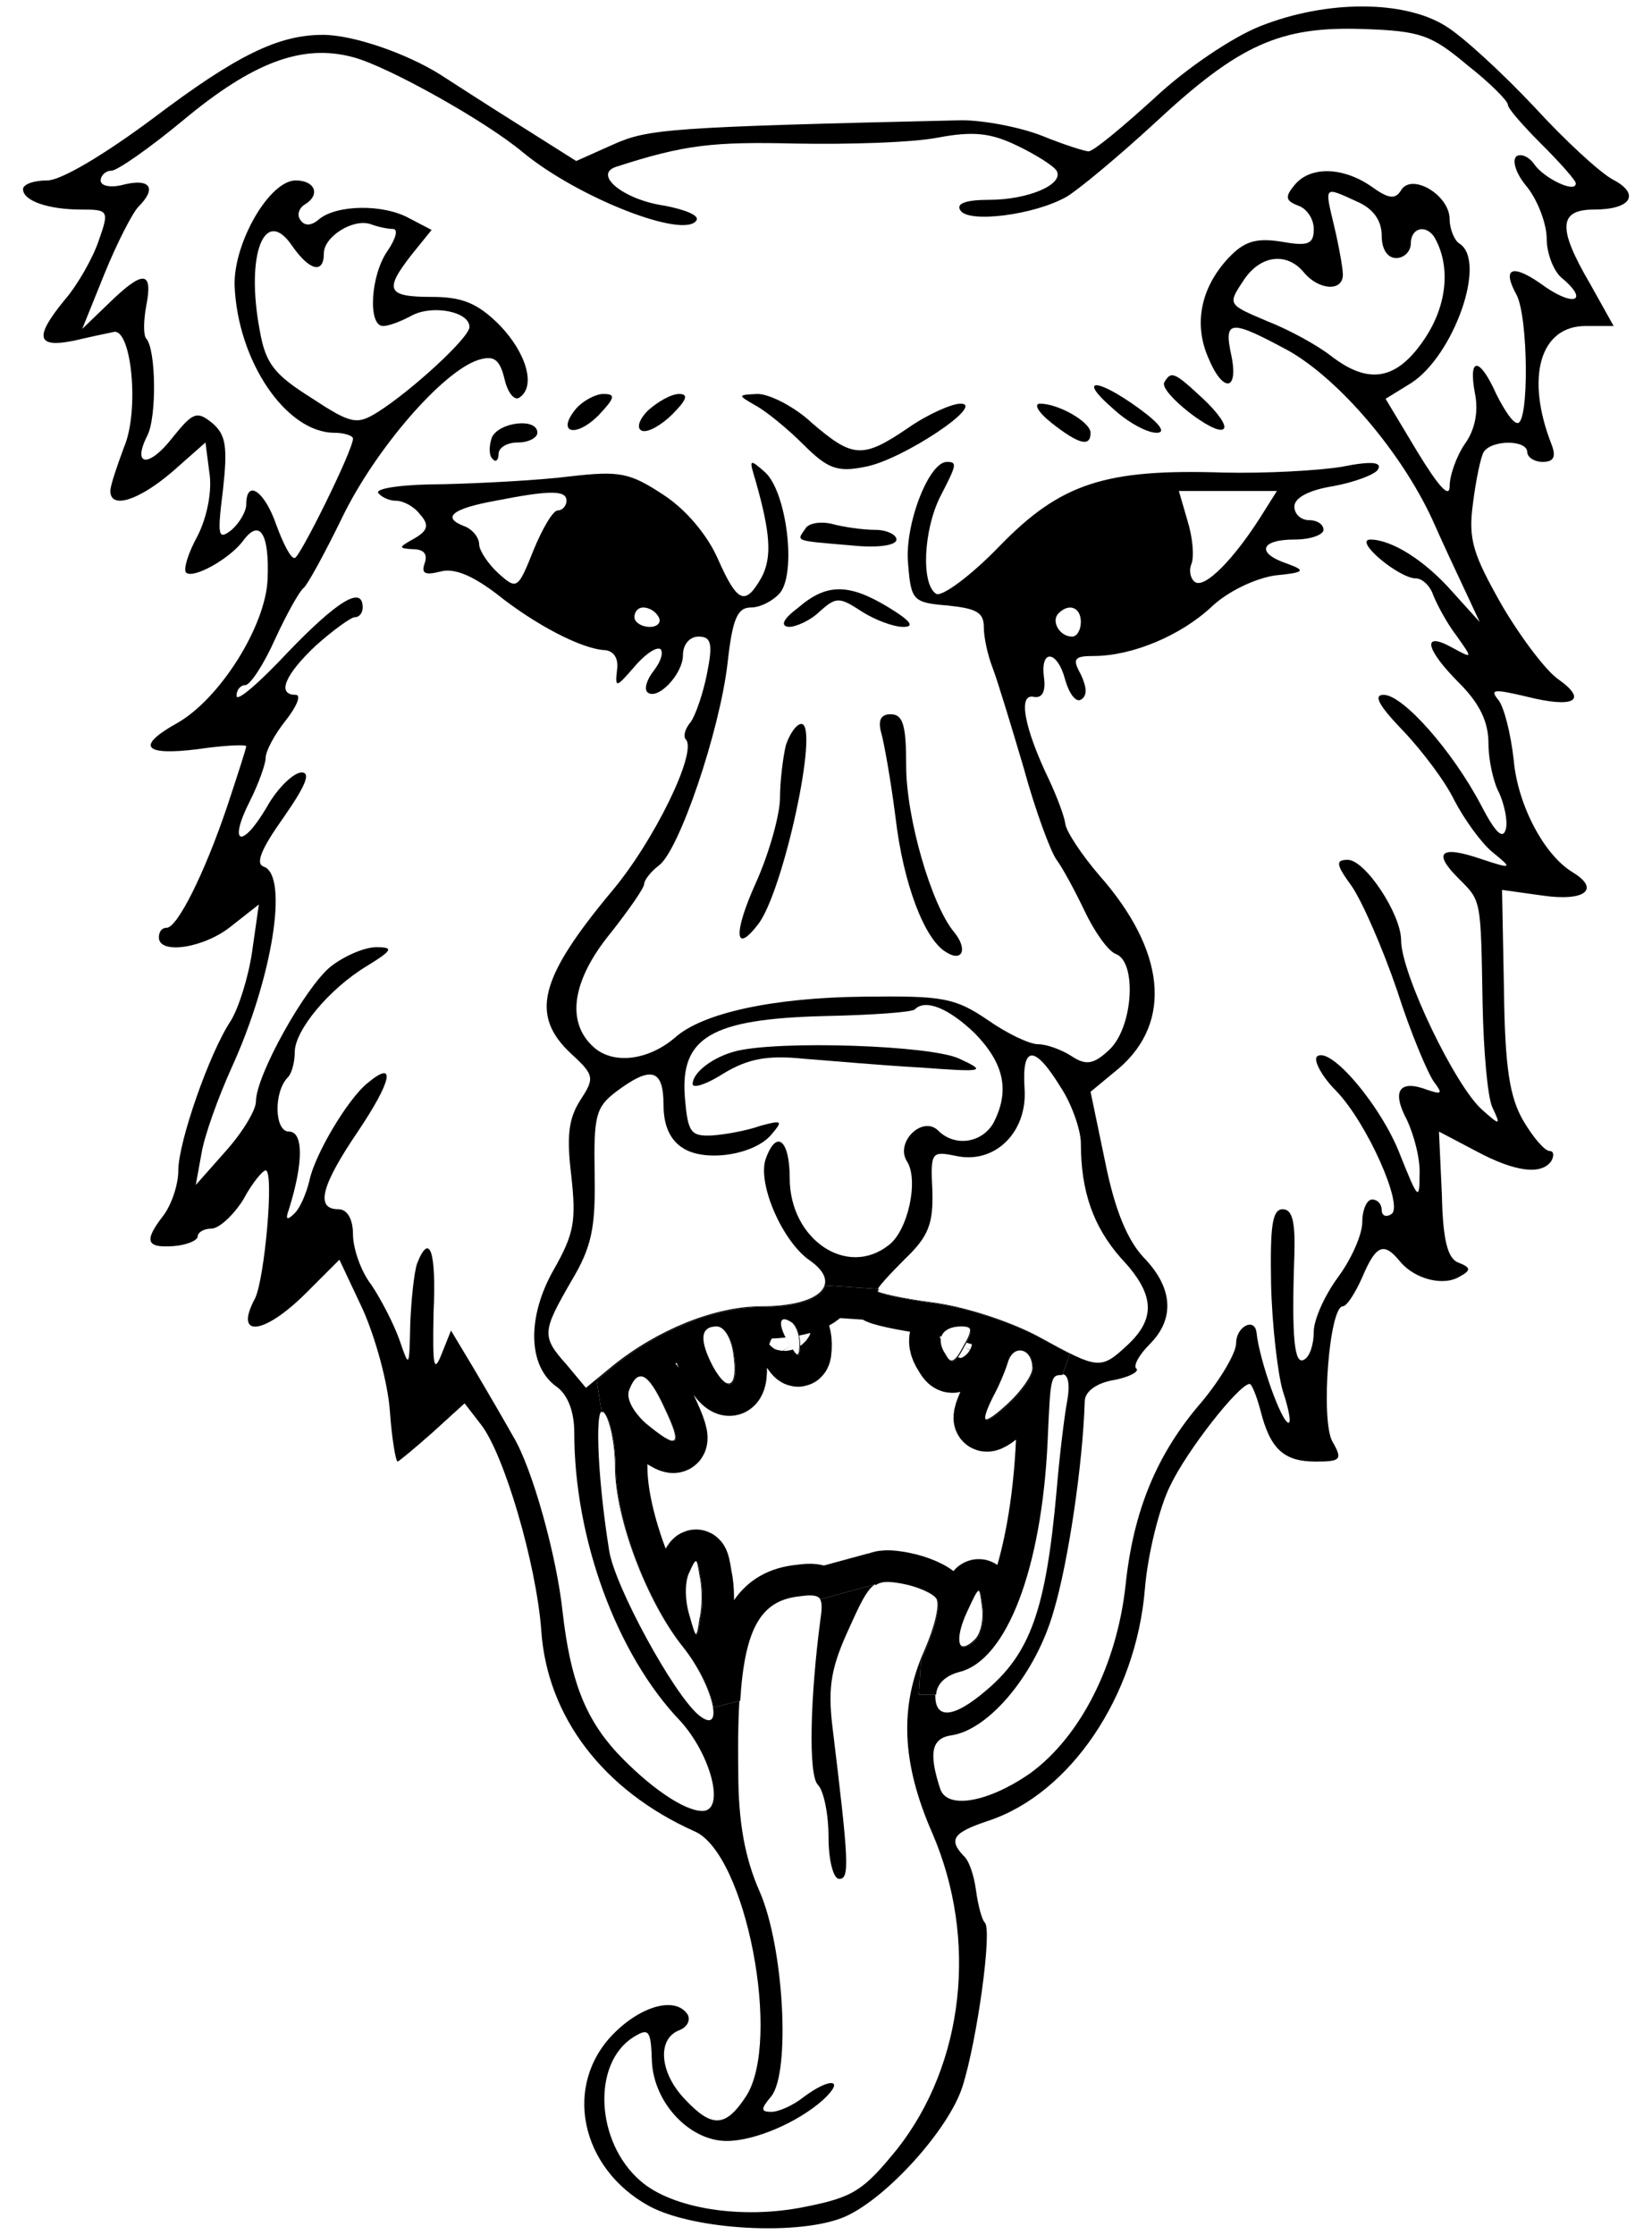
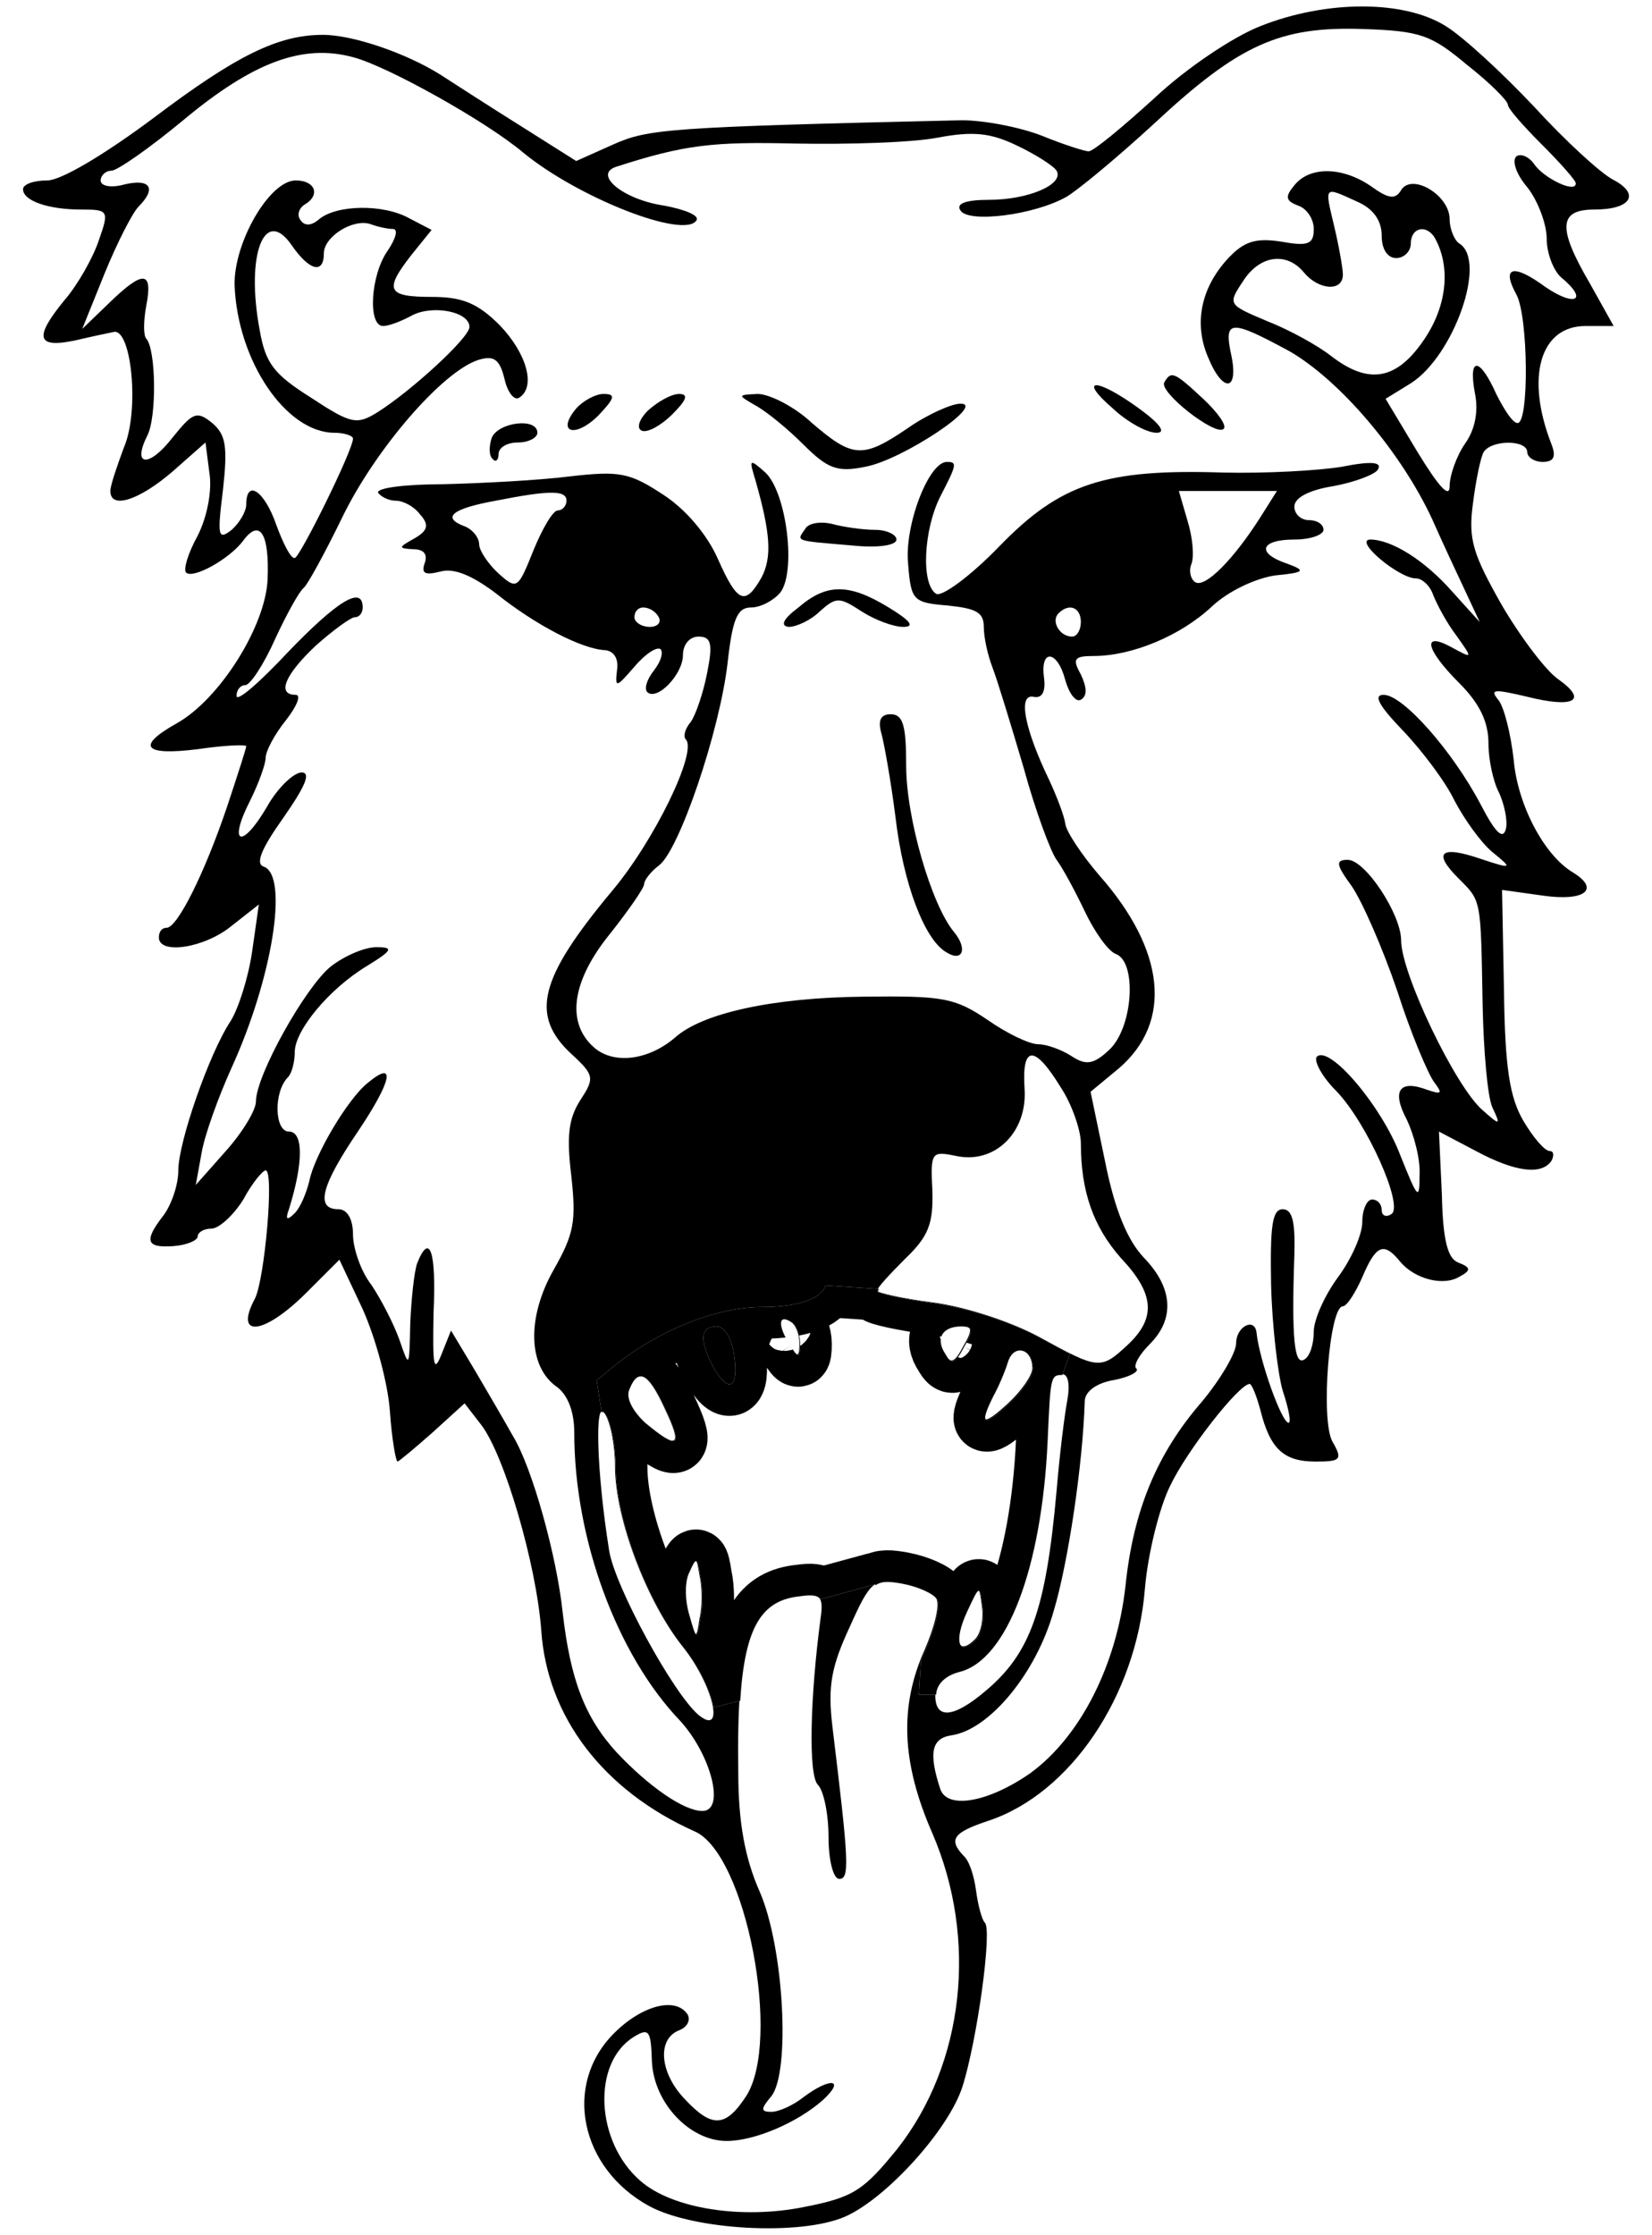
<svg xmlns="http://www.w3.org/2000/svg" xmlns:xlink="http://www.w3.org/1999/xlink" version="1.1" viewBox="51.75 61.625 261 353.042" width="261" height="353.042">
  <defs>
    <clipPath id="artboard_clip_path">
      <path d="M 51.75 61.625 L 312.75 61.625 L 312.75 414.667 L 51.75 414.667 Z" />
    </clipPath>
    <clipPath id="inner_stroke_clip_path">
      <path d="M 178.168 273.934 L 178.168 273.934 C 178.168 276.234 177.862 276.234 176.635 274.241 C 174.642 271.174 174.642 269.181 176.635 270.408 C 177.555 270.868 178.168 272.554 178.168 273.934 Z M 167.742 275.774 L 167.742 275.774 C 168.509 280.987 166.822 281.907 164.369 277.461 C 162.222 273.321 162.376 271.174 164.982 271.174 C 166.209 271.174 167.435 273.168 167.742 275.774 Z M 204.081 274.394 L 204.081 274.394 C 202.701 277.001 202.087 277.308 201.167 275.621 C 199.481 273.168 200.554 271.174 203.621 271.174 C 205.461 271.174 205.614 271.788 204.081 274.394 Z M 214.967 277.921 L 214.967 277.921 C 214.967 278.994 213.28 281.447 211.134 283.441 C 207.147 287.12 206.381 286.814 208.68 282.214 C 209.447 280.834 210.52 278.381 210.98 276.848 C 211.9 273.781 214.967 274.701 214.967 277.921 Z M 156.856 284.207 L 156.856 284.207 C 159.769 290.34 159.002 290.8 153.789 286.507 C 151.796 284.667 150.569 282.521 151.183 281.141 C 152.563 277.614 154.249 278.534 156.856 284.207 Z M 162.376 317.479 L 162.376 317.479 C 161.916 320.853 161.762 320.699 160.689 316.866 C 159.922 314.413 159.922 311.346 160.689 309.966 C 161.762 307.513 161.916 307.666 162.376 310.58 C 162.836 312.573 162.836 315.639 162.376 317.479 Z M 205.921 320.699 L 205.921 320.699 C 203.161 323.459 202.394 320.853 204.541 316.253 C 206.534 311.959 206.534 311.959 206.994 315.486 C 207.3 317.479 206.84 319.779 205.921 320.699 Z M 146.009 279.696 L 146.814 284.792 C 146.957 284.603 147.135 284.652 147.35 284.974 C 148.269 286.201 149.036 290.034 149.036 293.407 C 149.036 301.687 154.096 314.873 159.769 321.926 C 162.32 325.135 164.076 329.006 164.492 331.36 L 168.696 330.309 C 169.429 318.514 172.14 314.402 178.168 313.799 C 179.943 313.546 180.925 313.618 181.373 314.273 L 189.962 311.931 L 190.108 312.037 C 191.128 311.363 192.319 311.458 194.268 311.806 C 196.721 312.266 199.174 313.339 199.787 314.259 C 200.401 315.333 199.481 318.859 197.948 322.386 C 197.693 322.953 197.457 323.52 197.238 324.087 L 196.928 329.346 L 199.643 329.346 C 199.76 327.629 201.118 326.345 203.314 325.759 C 210.827 323.919 216.347 309.353 217.267 289.267 C 217.717 279.067 217.727 278.846 219.593 278.841 L 220.79 275.489 C 219.481 274.832 217.888 273.958 215.887 272.861 C 211.287 270.408 204.081 268.108 199.174 267.495 C 194.421 266.881 190.435 265.961 190.435 265.655 C 190.435 265.573 190.498 265.437 190.616 265.255 L 182.176 264.693 C 181.662 266.68 178.043 268.108 172.189 268.108 C 164.829 268.108 155.783 271.788 148.729 277.461 Z" />
    </clipPath>
  </defs>
  <g id="Bear_s_Head_Cabossed_(3)" stroke="none" stroke-opacity="1" stroke-dasharray="none" fill="none" fill-opacity="1">
    <title>Bear's Head Cabossed (3)</title>
    <g id="Bear_s_Head_Cabossed_(3)_Layer_2" clip-path="url(#artboard_clip_path)">
      <title>Layer 2</title>
      <g id="Graphic_43">
        <rect x="296.537" y="408.064" width="76.752" height="92.102" id="path" />
        <clipPath id="clip_path">
          <use xlink:href="#path" />
        </clipPath>
        <g clip-path="url(#clip_path)">
          <image xlink:href="image372.pdf" width="255" height="352" transform="translate(301.763 408.355) scale(.26)" />
        </g>
      </g>
      <g id="Group_3">
        <g id="Graphic_36">
          <path d="M 250.88 65.751 C 246.587 67.437 239.227 72.344 234.167 77.097 C 229.108 81.697 224.508 85.53 223.741 85.53 C 223.128 85.53 219.755 84.457 216.382 83.077 C 212.855 81.697 207.182 80.623 203.655 80.623 C 157.044 81.697 154.131 82.003 148.611 84.457 L 142.784 87.063 L 134.045 81.543 C 129.138 78.477 123.465 74.797 121.319 73.417 C 115.952 70.044 107.519 67.131 102.766 67.131 C 95.713 67.131 89.12 70.351 75.934 80.317 C 68.114 86.143 61.368 90.13 59.221 90.13 C 57.075 90.13 55.388 90.743 55.388 91.51 C 55.388 93.35 59.374 94.73 64.588 94.73 C 68.881 94.73 69.034 94.883 67.347 99.636 C 66.427 102.396 63.974 106.689 61.981 108.989 C 57.075 114.969 57.535 116.655 63.514 115.429 C 66.121 114.815 69.034 114.202 69.801 114.049 C 72.561 113.742 73.787 126.622 71.334 132.295 C 70.261 135.208 69.187 138.274 69.187 139.194 C 69.187 142.108 73.634 140.728 79 136.128 L 84.213 131.528 L 84.827 136.281 C 85.287 139.041 84.52 143.181 82.987 146.248 C 81.454 149.007 80.687 151.614 81.147 152.074 C 82.22 153.147 88.047 149.927 90.193 147.014 C 92.8 143.488 94.333 145.941 94.026 153.147 C 93.72 160.507 86.513 172.006 79.767 175.84 C 73.174 179.52 74.401 181.053 82.987 179.98 C 87.127 179.366 90.653 179.213 90.653 179.52 C 90.653 179.826 89.273 184.119 87.587 189.179 C 84.06 199.605 79.767 208.192 78.08 208.192 C 77.314 208.192 76.854 208.805 76.854 209.725 C 76.854 212.485 84.06 211.412 88.353 207.885 L 92.646 204.512 L 91.573 212.025 C 90.96 216.165 89.427 220.918 88.2 222.911 C 84.827 227.971 79.92 242.077 79.92 246.524 C 79.92 248.823 78.847 251.89 77.62 253.577 C 74.401 257.716 74.861 258.79 79.154 258.483 C 81.3 258.33 82.987 257.563 82.987 256.95 C 82.987 256.336 83.907 255.723 85.133 255.723 C 86.36 255.723 88.66 253.577 90.193 251.123 C 91.573 248.517 93.26 246.524 93.72 246.524 C 95.1 246.524 93.566 263.696 92.033 266.763 C 88.66 273.049 93.413 272.589 100.159 265.843 L 105.373 260.63 L 109.052 268.449 C 111.046 272.896 113.039 280.102 113.346 284.549 C 113.652 288.842 114.266 292.522 114.572 292.522 C 114.726 292.522 117.332 290.375 120.092 287.922 L 125.152 283.322 L 127.758 286.695 C 131.438 291.448 136.498 308.774 137.265 319.201 C 138.185 332.847 147.078 344.5 161.49 350.939 C 169.617 354.466 175.29 384.058 169.617 392.798 C 166.397 397.704 164.25 397.858 159.957 393.258 C 155.971 389.118 155.511 383.751 159.037 382.371 C 160.264 381.911 160.877 380.838 160.417 379.918 C 158.577 377.005 153.211 378.385 148.764 382.831 C 140.638 390.958 143.398 404.144 154.284 410.124 C 161.337 413.957 178.203 414.877 185.256 411.81 C 191.849 408.897 201.662 398.011 203.809 391.264 C 206.109 384.058 208.562 366.425 207.335 365.352 C 206.875 364.892 206.262 362.592 205.955 360.292 C 205.649 357.992 204.882 355.539 203.962 354.773 C 201.509 352.166 202.429 351.093 207.949 349.253 C 220.828 344.96 231.254 329.627 232.634 312.608 C 233.094 307.088 234.934 299.728 236.621 296.355 C 239.227 290.835 247.507 280.256 249.194 280.256 C 249.5 280.256 250.267 282.095 250.88 284.395 C 252.413 290.528 254.56 292.522 259.62 292.522 C 263.606 292.522 263.913 292.215 262.226 289.302 C 260.386 285.775 261.766 267.989 263.913 267.989 C 264.526 267.989 265.906 265.843 266.98 263.39 C 269.126 258.33 270.353 257.716 272.959 260.936 C 275.259 263.696 279.859 264.923 282.466 263.236 C 284.152 262.316 284.152 261.856 282.159 261.09 C 280.472 260.476 279.706 257.563 279.552 250.357 L 279.092 240.39 L 284.919 243.457 C 291.205 246.83 295.345 247.29 296.878 244.99 C 297.338 244.07 297.185 243.457 296.572 243.457 C 295.805 243.457 293.965 241.31 292.432 238.704 C 290.285 235.024 289.519 230.424 289.365 218.158 L 289.059 202.212 L 295.652 203.132 C 302.245 204.052 304.545 202.059 300.252 199.452 C 295.652 196.692 291.512 188.719 290.899 181.666 C 290.439 177.526 289.365 173.233 288.445 172.16 C 287.065 170.473 287.832 170.473 293.045 171.7 C 300.405 173.54 302.705 172.313 297.952 168.94 C 296.112 167.713 292.125 162.5 289.059 157.287 C 284.459 149.161 283.692 146.861 284.459 141.188 C 284.919 137.508 285.685 133.828 286.145 133.061 C 287.372 131.068 293.045 131.068 293.045 133.061 C 293.045 133.828 294.118 134.595 295.498 134.595 C 297.185 134.595 297.645 133.828 296.878 131.835 C 292.739 121.255 295.038 113.129 302.245 113.129 L 306.691 113.129 L 303.011 106.536 C 297.798 97.643 297.952 94.73 303.625 94.73 C 309.451 94.73 310.984 92.276 306.538 89.976 C 304.545 88.903 299.025 83.843 294.118 78.477 C 289.212 73.264 282.926 67.437 280.166 65.751 C 273.573 61.611 261.306 61.611 250.88 65.751 Z" fill="black" />
        </g>
        <g id="Graphic_35">
          <path d="M 283.539 71.884 C 287.065 74.644 289.979 77.557 289.979 78.17 C 289.979 78.784 292.432 81.543 295.345 84.457 C 298.258 87.37 300.712 90.13 300.712 90.59 C 300.712 92.276 295.498 89.67 294.118 87.523 C 293.352 86.45 292.125 85.837 291.359 86.297 C 290.592 86.91 291.205 89.056 293.045 91.203 C 294.732 93.35 296.112 97.029 296.112 99.329 C 296.112 101.629 297.185 104.389 298.412 105.462 C 302.705 108.989 300.712 110.216 295.958 106.996 C 290.745 103.163 288.905 103.776 291.359 108.222 C 293.199 111.749 293.352 128.462 291.512 128.462 C 290.745 128.462 289.365 126.315 288.139 123.862 C 285.532 118.035 283.692 117.882 284.765 123.708 C 285.379 126.622 284.765 129.535 283.232 131.681 C 281.852 133.675 280.779 136.741 280.779 138.428 C 280.779 140.421 279.092 138.581 275.719 133.061 L 270.659 124.628 L 274.646 122.175 C 281.392 117.882 286.759 102.856 282.312 100.096 C 281.546 99.636 280.779 97.796 280.779 96.263 C 280.779 92.43 274.799 88.903 273.113 91.663 C 272.193 93.196 271.119 93.043 268.36 91.05 C 263.913 87.983 258.7 87.83 256.247 90.896 C 254.713 92.736 254.867 93.35 256.86 94.116 C 258.24 94.576 259.313 96.263 259.313 97.796 C 259.313 100.249 258.393 100.556 254.1 99.789 C 250.114 99.176 248.274 99.789 245.82 102.396 C 241.527 106.996 240.301 112.669 242.601 118.035 C 244.9 123.708 247.507 123.555 246.28 117.729 C 245.054 112.056 246.127 112.056 255.48 117.115 C 263.453 121.715 273.113 133.061 278.019 143.641 C 279.706 147.474 282.159 152.687 283.386 155.294 L 285.532 159.894 L 281.239 155.141 C 276.793 150.081 271.579 146.861 268.206 146.861 C 265.6 147.014 272.806 152.994 275.413 152.994 C 276.486 152.994 277.712 154.221 278.172 155.6 C 278.786 157.134 280.319 160.047 281.852 162.04 C 284.459 165.72 284.459 165.72 281.086 163.88 C 276.332 161.274 276.946 164.187 282.312 169.553 C 285.532 172.773 286.912 175.686 286.912 179.06 C 286.912 181.666 287.679 185.193 288.599 186.879 C 289.365 188.566 289.979 191.172 289.672 192.552 C 289.212 194.392 287.985 193.166 285.685 188.719 C 281.239 180.286 273.419 171.393 270.353 171.393 C 268.666 171.393 269.586 173.08 273.419 177.066 C 276.486 180.286 280.166 185.193 281.546 188.106 C 283.079 191.019 285.685 194.699 287.525 196.232 C 290.745 198.839 290.745 198.992 285.685 197.305 C 279.399 195.159 278.019 196.232 282.159 200.372 C 285.839 204.052 285.685 203.439 285.992 220.458 C 286.145 227.664 286.759 234.871 287.525 236.557 C 288.905 239.47 288.752 239.47 285.992 237.017 C 281.699 233.337 273.113 215.398 273.113 210.185 C 273.113 206.045 267.44 197.459 264.68 197.459 C 262.686 197.459 262.84 198.225 265.293 201.599 C 266.98 204.052 270.199 211.412 272.499 218.158 C 274.646 224.904 277.406 231.344 278.326 232.571 C 279.706 234.411 279.552 234.564 277.252 233.797 C 272.806 232.111 271.579 233.951 274.033 238.551 C 275.106 240.85 276.179 244.684 276.026 247.29 C 276.026 251.43 275.719 250.97 272.959 244.07 C 270.046 236.404 261.766 226.591 259.773 228.584 C 259.313 229.198 260.54 231.651 262.84 233.951 C 267.746 239.011 273.573 252.197 271.579 253.423 C 270.659 254.037 270.046 253.577 270.046 252.81 C 270.046 251.89 269.433 251.123 268.513 251.123 C 267.746 251.123 266.98 252.657 266.98 254.65 C 266.98 256.643 265.293 260.476 263.146 263.39 C 261 266.303 259.313 270.136 259.313 271.976 C 259.313 273.969 258.7 275.962 257.78 276.422 C 256.247 277.342 255.787 273.049 256.247 259.863 C 256.4 254.65 255.94 252.657 254.407 252.657 C 252.72 252.657 252.413 255.417 252.567 264.463 C 252.72 271.056 253.64 278.722 254.407 281.329 C 255.327 284.089 255.787 286.389 255.327 286.389 C 254.253 286.389 250.727 276.576 250.267 272.129 C 249.96 269.676 247.047 271.209 247.047 273.816 C 247.047 275.349 244.594 279.489 241.681 283.015 C 234.474 291.295 230.794 300.341 229.568 312.148 C 228.188 324.567 222.515 335.913 214.542 341.74 C 207.949 346.34 201.355 347.566 200.282 344.193 C 198.442 338.52 198.902 336.22 202.122 335.76 C 208.102 334.84 215.462 325.947 218.221 316.134 C 220.521 308.468 222.821 292.982 223.128 283.015 C 223.128 281.482 224.968 280.102 227.728 279.642 C 230.181 279.182 231.868 278.262 231.254 277.802 C 230.794 277.342 231.714 275.656 233.401 273.969 C 237.387 269.983 237.081 265.076 232.481 260.323 C 229.874 257.563 227.881 252.81 226.348 245.144 L 224.048 234.104 L 228.494 230.424 C 237.081 223.064 235.854 211.718 225.428 199.912 C 222.668 196.692 220.215 193.012 220.061 191.786 C 219.908 190.559 218.681 187.339 217.455 184.733 C 213.622 176.76 212.548 171.24 215.002 171.7 C 216.382 172.006 216.995 170.933 216.688 168.633 C 216.075 164.033 218.835 164.34 220.061 169.093 C 220.675 171.24 221.748 172.62 222.515 172.16 C 223.588 171.547 223.435 170.167 222.515 168.173 C 221.135 165.72 221.441 165.26 224.508 165.26 C 230.641 165.26 238.307 162.04 243.214 157.44 C 245.82 154.987 250.114 152.994 253.18 152.534 C 257.933 152.074 258.087 151.767 255.173 150.694 C 250.114 149.007 250.88 146.861 256.247 146.861 C 258.853 146.861 260.846 146.094 260.846 145.328 C 260.846 144.408 259.773 143.794 258.547 143.794 C 257.32 143.794 256.247 142.874 256.247 141.648 C 256.247 140.268 258.547 139.041 262.38 138.428 C 265.753 137.815 268.973 136.588 269.433 135.821 C 270.199 134.595 268.36 134.441 263.76 135.361 C 260.08 135.975 251.647 136.435 245.054 136.281 C 226.348 135.668 219.295 137.968 209.635 147.934 C 205.035 152.687 200.589 155.907 199.669 155.447 C 197.216 153.914 197.676 145.328 200.282 140.114 C 202.889 135.055 203.042 134.595 201.355 134.595 C 198.442 134.595 194.609 144.714 195.222 150.694 C 195.682 156.52 195.989 156.827 201.509 157.287 C 205.955 157.747 207.182 158.36 207.182 160.66 C 207.182 162.347 207.795 165.107 208.562 167.1 C 209.328 169.093 211.475 176.146 213.468 182.893 C 215.308 189.639 217.762 196.232 218.681 197.459 C 219.601 198.685 221.595 202.365 223.128 205.585 C 224.661 208.805 226.808 211.872 228.034 212.332 C 231.408 213.558 230.794 223.984 226.961 227.511 C 224.508 229.811 223.281 229.964 220.981 228.431 C 219.295 227.358 216.995 226.591 215.768 226.591 C 214.388 226.591 210.862 224.904 207.795 222.758 C 202.582 219.231 200.742 218.925 188.169 219.078 C 173.757 219.231 162.717 221.685 158.424 225.518 C 154.131 229.198 148.611 229.811 145.544 227.051 C 141.098 223.064 142.171 216.471 148.151 209.112 C 151.064 205.432 153.517 201.905 153.517 201.292 C 153.517 200.679 154.591 199.299 155.817 198.379 C 159.037 196.079 165.477 177.066 166.704 166.333 C 167.47 159.434 168.237 157.594 170.383 157.594 C 171.917 157.594 173.91 156.52 174.983 155.294 C 177.59 152.074 176.056 139.501 172.683 136.281 C 170.077 133.981 170.077 134.135 171.15 137.661 C 173.45 145.788 173.757 149.621 172.07 152.841 C 169.463 157.44 168.237 156.827 165.17 149.927 C 163.484 146.094 160.11 142.108 156.584 139.808 C 151.217 136.281 149.684 135.975 141.711 136.895 C 136.805 137.508 127.912 137.968 121.779 138.121 C 115.646 138.121 111.046 138.734 111.506 139.501 C 111.966 140.114 113.192 140.728 114.266 140.728 C 115.492 140.728 117.179 141.648 118.099 142.874 C 119.632 144.561 119.325 145.481 117.179 146.708 C 114.726 148.087 114.572 148.241 117.025 148.394 C 118.712 148.394 119.325 149.161 118.865 150.541 C 118.252 152.227 118.865 152.534 121.319 151.921 C 123.465 151.307 126.378 152.534 130.212 155.447 C 136.345 160.354 143.704 164.187 147.384 164.34 C 148.764 164.493 149.531 165.72 149.224 167.56 C 148.918 170.32 149.071 170.32 151.984 166.947 C 153.671 164.953 155.511 163.727 156.124 164.187 C 156.584 164.8 156.124 166.18 155.051 167.56 C 153.977 168.94 153.517 170.32 153.977 170.933 C 155.511 172.466 159.65 168.173 159.65 165.107 C 159.65 163.42 160.724 162.194 162.104 162.194 C 164.097 162.194 164.404 163.267 163.484 167.867 C 162.87 171.087 161.644 174.613 160.877 175.686 C 159.957 176.76 159.65 177.986 160.11 178.446 C 161.95 180.44 155.051 194.546 148.458 202.365 C 136.958 216.165 135.425 221.991 142.018 228.124 C 145.698 231.497 145.698 231.957 143.398 235.484 C 141.558 238.397 141.251 241.157 142.018 247.444 C 142.784 254.497 142.478 256.49 139.258 262.163 C 134.965 269.676 135.118 277.496 139.718 280.716 C 141.405 281.942 142.478 284.549 142.478 287.922 C 142.478 304.788 149.224 323.034 159.19 333.46 C 164.097 338.827 166.397 347.719 162.717 347.719 C 159.804 347.719 154.284 343.886 149.224 338.52 C 144.164 333 141.864 327.02 140.638 316.287 C 139.718 307.548 135.885 293.595 132.818 288.535 C 131.438 286.082 128.678 281.329 126.685 277.956 L 123.005 271.823 L 121.472 275.656 C 120.245 278.722 120.092 277.189 120.245 269.063 C 120.705 259.25 119.632 256.183 117.639 261.243 C 117.179 262.623 116.719 266.916 116.566 270.749 C 116.412 277.802 116.412 277.802 114.879 273.356 C 113.959 270.749 111.966 266.916 110.432 264.616 C 108.746 262.47 107.519 258.79 107.519 256.643 C 107.519 254.19 106.599 252.657 105.219 252.657 C 101.539 252.657 102.459 248.977 108.286 240.39 C 113.652 232.417 114.419 228.891 109.819 232.724 C 106.599 235.331 101.386 244.224 100.619 248.21 C 100.159 250.05 99.24 252.35 98.32 253.27 C 97.093 254.497 96.786 254.343 97.4 252.657 C 99.7 245.297 99.7 240.39 97.4 240.39 C 95.1 240.39 94.946 234.104 97.246 231.804 C 97.86 231.191 98.32 229.351 98.32 227.818 C 98.32 224.444 103.686 217.851 109.819 214.171 C 113.806 211.718 113.959 211.258 111.199 211.258 C 109.359 211.258 106.139 212.638 103.993 214.325 C 100.006 217.545 92.186 231.497 92.186 235.637 C 92.186 237.017 90.04 240.544 87.433 243.457 L 82.68 248.823 L 83.6 243.764 C 84.06 241.004 86.207 235.024 88.353 230.271 C 94.793 216.165 97.4 199.912 93.413 198.532 C 92.033 198.072 93.106 195.619 96.48 190.866 C 100.006 185.806 100.926 183.659 99.393 183.659 C 98.166 183.659 95.56 186.113 93.873 189.179 C 89.887 195.926 87.74 195.006 91.267 188.106 C 92.646 185.346 93.72 182.279 93.72 181.359 C 93.72 180.286 95.1 177.68 96.94 175.38 C 98.626 173.233 99.393 171.393 98.473 171.393 C 95.406 171.393 96.786 168.173 101.693 163.573 C 104.453 161.12 107.213 159.127 107.826 159.127 C 108.593 159.127 109.052 158.36 109.052 157.594 C 109.052 154.067 105.066 156.52 97.246 164.647 C 92.8 169.4 89.12 172.62 89.12 171.547 C 89.12 170.627 89.733 169.86 90.5 169.86 C 91.267 169.86 93.413 166.64 95.253 162.5 C 97.093 158.514 99.086 154.987 99.7 154.527 C 100.313 154.067 103.073 149.007 105.833 143.334 C 111.046 132.601 121.625 120.335 127.298 118.495 C 129.752 117.729 130.672 118.342 131.438 121.409 C 131.898 123.555 132.972 124.935 133.738 124.475 C 136.498 122.788 134.965 117.422 130.672 112.975 C 127.145 109.449 124.692 108.529 119.939 108.529 C 112.886 108.529 112.426 107.456 116.719 101.936 L 119.939 97.949 L 116.412 96.109 C 112.272 93.81 104.913 93.963 102.153 96.263 C 100.926 97.336 99.853 97.336 99.24 96.416 C 98.626 95.65 98.933 94.576 99.853 93.963 C 102.459 92.43 101.539 90.13 98.473 90.13 C 94.333 90.13 88.66 99.943 88.813 106.689 C 89.273 118.649 96.94 129.995 104.606 129.995 C 106.139 129.995 107.519 130.455 107.519 130.915 C 107.519 132.755 99.086 149.774 98.32 149.774 C 97.706 149.927 96.48 147.474 95.406 144.561 C 93.566 139.194 90.653 137.201 90.653 141.341 C 90.653 142.414 89.58 144.254 88.353 145.328 C 86.207 147.014 86.053 146.401 86.973 139.041 C 87.74 132.141 87.433 130.301 85.287 128.462 C 82.834 126.468 82.22 126.775 79 130.761 C 75.32 135.515 72.561 135.361 75.014 130.455 C 76.547 127.542 76.394 116.809 74.861 115.122 C 74.401 114.662 74.401 112.362 74.861 109.909 C 75.934 104.389 74.401 104.236 69.034 109.449 L 64.741 113.589 L 68.267 104.849 C 70.261 99.943 72.714 95.19 73.634 94.27 C 76.547 91.356 75.474 89.823 71.487 90.743 C 69.341 91.356 67.654 91.05 67.654 90.13 C 67.654 89.363 68.421 88.596 69.341 88.596 C 70.261 88.596 75.32 85.07 80.687 80.623 C 91.727 71.424 99.546 68.511 107.519 70.657 C 112.886 72.037 128.525 80.777 134.351 85.683 C 143.091 92.89 159.957 99.483 161.797 96.416 C 162.257 95.65 159.957 94.73 156.737 94.116 C 150.298 93.196 145.391 89.21 149.071 87.983 C 159.957 84.457 164.404 83.997 177.436 84.303 C 185.869 84.457 195.836 84.15 199.822 83.383 C 205.495 82.31 208.255 82.617 212.395 84.61 C 215.308 85.99 218.221 87.83 218.681 88.596 C 219.908 90.743 214.235 93.196 207.949 93.196 C 204.269 93.196 202.735 93.81 203.502 94.883 C 204.729 96.876 215.002 95.65 220.215 92.736 C 222.055 91.663 228.341 86.45 234.167 81.083 C 247.507 68.664 253.947 65.751 267.133 66.211 C 276.179 66.517 277.866 67.131 283.539 71.884 Z" fill="#FFFFFF" />
        </g>
        <g id="Graphic_34">
          <path d="M 266.213 93.503 C 268.666 94.576 270.046 96.416 270.046 98.869 C 270.046 101.016 270.966 102.396 272.346 102.396 C 273.573 102.396 274.646 101.323 274.646 100.096 C 274.646 97.643 276.946 97.029 278.326 99.023 C 280.932 103.469 280.472 109.602 276.946 114.969 C 272.499 121.715 268.053 122.482 262.073 117.882 C 259.926 116.195 255.48 113.742 251.953 112.362 C 245.82 109.756 245.667 109.756 248.12 106.076 C 250.727 101.936 255.02 101.323 257.78 104.696 C 260.08 107.456 263.913 107.762 263.913 105.002 C 263.913 104.083 263.3 100.556 262.533 97.336 C 261 90.896 260.846 91.05 266.213 93.503 Z" fill="#FFFFFF" />
        </g>
        <g id="Graphic_33">
          <path d="M 113.806 97.796 C 114.726 97.796 114.266 99.329 113.039 101.169 C 110.279 105.002 109.819 113.129 112.272 113.129 C 113.192 113.129 115.186 112.362 116.872 111.442 C 120.092 109.756 125.918 110.829 125.918 113.282 C 125.918 114.969 116.719 123.402 111.352 126.775 C 108.133 128.768 107.213 128.615 100.926 124.475 C 95.1 120.795 93.72 119.109 92.8 113.895 C 90.5 101.783 93.566 94.116 97.86 100.403 C 100.619 104.389 102.919 105.002 102.919 101.629 C 102.919 99.023 107.519 96.109 110.279 97.029 C 111.506 97.489 113.039 97.796 113.806 97.796 Z" fill="#FFFFFF" />
        </g>
        <g id="Graphic_32">
          <path d="M 141.251 140.728 C 141.251 141.494 140.638 142.261 139.871 142.261 C 139.105 142.261 137.418 145.174 136.038 148.547 C 133.585 154.681 133.432 154.834 130.518 152.227 C 128.832 150.694 127.452 148.547 127.452 147.627 C 127.452 146.554 126.378 145.174 124.999 144.714 C 121.472 143.334 123.312 141.954 130.058 140.728 C 138.645 139.041 141.251 139.041 141.251 140.728 Z" fill="#FFFFFF" />
        </g>
        <g id="Graphic_31">
          <path d="M 250.88 143.334 C 246.587 150.081 242.141 154.527 240.607 153.607 C 239.841 153.147 239.534 151.767 239.994 150.694 C 240.454 149.467 240.147 146.401 239.381 143.948 L 238.001 139.194 L 245.82 139.194 L 253.487 139.194 L 250.88 143.334 Z" fill="#FFFFFF" />
        </g>
        <g id="Graphic_30">
          <path d="M 155.817 159.127 C 156.277 159.894 155.664 160.66 154.437 160.66 C 153.057 160.66 151.984 159.894 151.984 159.127 C 151.984 158.207 152.597 157.594 153.364 157.594 C 154.284 157.594 155.357 158.207 155.817 159.127 Z" fill="#FFFFFF" />
        </g>
        <g id="Graphic_29">
          <path d="M 222.515 159.894 C 222.515 161.12 221.901 162.194 221.135 162.194 C 219.141 162.194 217.762 159.74 218.988 158.514 C 220.675 156.827 222.515 157.594 222.515 159.894 Z" fill="#FFFFFF" />
        </g>
        <g id="Graphic_28">
-           <path d="M 205.802 224.904 C 210.402 229.658 211.322 233.951 208.715 239.011 C 206.875 242.23 202.582 242.844 199.976 240.237 C 197.522 237.784 193.076 242.077 195.069 245.144 C 196.909 248.057 195.222 256.03 192.156 258.33 C 185.563 263.543 176.516 257.41 176.516 247.75 C 176.516 241.617 174.37 239.93 172.683 244.837 C 171.457 248.823 175.443 257.87 179.736 260.783 C 184.949 264.463 181.27 267.989 172.07 267.989 C 164.71 267.989 155.664 271.669 148.611 277.342 L 144.318 280.869 L 141.251 277.189 C 137.265 272.743 137.418 271.976 142.018 264.003 C 145.238 258.636 145.851 255.57 145.698 247.137 C 145.544 237.937 145.851 236.557 149.071 234.104 C 154.591 229.964 156.584 230.424 156.584 236.251 C 156.584 239.47 157.657 241.77 159.65 242.997 C 163.177 245.297 171.15 244.07 173.757 240.697 C 175.443 238.704 175.29 238.551 171.917 239.47 C 169.77 240.237 166.397 240.85 164.25 241.004 C 160.877 241.157 160.417 240.544 159.957 235.024 C 159.19 225.518 164.097 222.604 181.883 222.144 C 189.396 221.991 195.989 221.531 196.296 221.071 C 197.982 219.385 201.662 220.918 205.802 224.904 Z" fill="#FFFFFF" />
-         </g>
+           </g>
        <g id="Graphic_27">
          <path d="M 219.295 233.337 C 221.135 236.097 222.515 240.237 222.515 242.23 C 222.515 249.897 224.508 255.417 228.801 260.323 C 234.167 265.996 234.474 269.829 229.874 274.122 C 225.581 278.109 225.275 277.956 215.768 272.743 C 211.168 270.289 203.962 267.989 199.056 267.376 C 194.302 266.763 190.316 265.843 190.316 265.536 C 190.316 265.076 192.309 262.93 194.762 260.476 C 198.442 256.95 199.209 254.957 199.056 249.743 C 198.749 243.61 198.902 243.457 202.735 244.224 C 208.869 245.604 214.082 240.544 213.622 233.644 C 213.162 226.744 215.155 226.591 219.295 233.337 Z" fill="#FFFFFF" />
        </g>
        <g id="Graphic_26">
          <path d="M 178.05 273.816 C 178.05 276.116 177.743 276.116 176.516 274.122 C 174.523 271.056 174.523 269.063 176.516 270.289 C 177.436 270.749 178.05 272.436 178.05 273.816 Z" fill="#FFFFFF" />
        </g>
        <g id="Graphic_25">
-           <path d="M 167.623 275.656 C 168.39 280.869 166.704 281.789 164.25 277.342 C 162.104 273.202 162.257 271.056 164.864 271.056 C 166.09 271.056 167.317 273.049 167.623 275.656 Z" fill="#FFFFFF" />
-         </g>
+           </g>
        <g id="Graphic_24">
          <path d="M 203.962 274.276 C 202.582 276.882 201.969 277.189 201.049 275.502 C 199.362 273.049 200.436 271.056 203.502 271.056 C 205.342 271.056 205.495 271.669 203.962 274.276 Z" fill="#FFFFFF" />
        </g>
        <g id="Graphic_23">
          <path d="M 214.848 277.802 C 214.848 278.876 213.162 281.329 211.015 283.322 C 207.029 287.002 206.262 286.695 208.562 282.095 C 209.328 280.716 210.402 278.262 210.862 276.729 C 211.782 273.662 214.848 274.582 214.848 277.802 Z" fill="#FFFFFF" />
        </g>
        <g id="Graphic_22">
          <path d="M 156.737 284.089 C 159.65 290.222 158.884 290.682 153.671 286.389 C 151.677 284.549 150.451 282.402 151.064 281.022 C 152.444 277.496 154.131 278.416 156.737 284.089 Z" fill="#FFFFFF" />
        </g>
        <g id="Graphic_21">
          <path d="M 220.368 282.862 C 219.908 285.315 219.141 291.602 218.681 297.122 C 216.995 315.981 214.542 322.88 207.335 328.86 C 202.429 333 199.516 333.307 199.516 329.474 C 199.516 327.634 200.895 326.254 203.195 325.64 C 210.708 323.8 216.228 309.234 217.148 289.149 C 217.608 278.722 217.608 278.722 219.601 278.722 C 220.521 278.722 220.828 280.409 220.368 282.862 Z" fill="#FFFFFF" />
        </g>
        <g id="Graphic_20">
          <path d="M 148.918 293.288 C 148.918 301.568 153.977 314.754 159.65 321.807 C 164.404 327.787 166.397 336.067 162.104 332.54 C 158.117 329.167 148.918 312.301 147.998 306.628 C 146.004 294.208 145.698 282.555 147.231 284.855 C 148.151 286.082 148.918 289.915 148.918 293.288 Z" fill="#FFFFFF" />
        </g>
        <g id="Graphic_19">
          <path d="M 162.257 317.361 C 161.797 320.734 161.644 320.581 160.57 316.747 C 159.804 314.294 159.804 311.228 160.57 309.848 C 161.644 307.394 161.797 307.548 162.257 310.461 C 162.717 312.454 162.717 315.521 162.257 317.361 Z" fill="#FFFFFF" />
        </g>
        <g id="Graphic_18">
          <path d="M 199.669 314.141 C 200.282 315.214 199.362 318.741 197.829 322.267 C 193.842 331.16 194.149 340.053 199.056 351.246 C 206.262 367.959 204.115 387.585 193.536 401.077 C 188.169 407.67 186.636 408.744 178.816 410.277 C 169.003 412.27 157.964 410.584 152.904 406.137 C 145.851 400.004 145.238 387.585 151.831 383.445 C 154.284 381.911 154.591 382.371 154.744 387.278 C 155.051 393.871 160.724 399.851 166.55 399.851 C 170.997 399.851 177.743 396.938 181.73 393.411 C 185.409 390.038 182.956 389.731 178.663 392.951 C 177.13 394.178 174.83 395.251 173.603 395.251 C 171.917 395.251 171.917 394.791 173.603 392.798 C 176.67 388.965 175.596 369.185 171.763 360.446 C 169.463 355.233 168.39 349.559 168.39 341.586 C 168.083 320.887 170.383 314.447 178.05 313.681 C 181.27 313.221 181.883 313.834 181.423 317.054 C 179.736 329.627 179.43 342.046 180.963 343.58 C 181.883 344.5 182.65 348.18 182.65 351.859 C 182.65 355.539 183.416 358.452 184.336 358.452 C 186.023 358.452 185.869 355.846 183.263 334.38 C 182.496 327.94 183.11 324.874 186.023 318.587 C 189.243 311.381 189.856 310.921 194.149 311.688 C 196.602 312.148 199.056 313.221 199.669 314.141 Z" fill="#FFFFFF" />
        </g>
        <g id="Graphic_17">
          <path d="M 205.802 320.581 C 203.042 323.341 202.275 320.734 204.422 316.134 C 206.415 311.841 206.415 311.841 206.875 315.367 C 207.182 317.361 206.722 319.661 205.802 320.581 Z" fill="#FFFFFF" />
        </g>
        <g id="Graphic_16">
          <path d="M 235.701 122.022 C 234.781 123.555 243.827 130.608 245.054 129.382 C 245.667 128.922 244.134 126.775 241.834 124.628 C 237.234 120.335 236.774 120.182 235.701 122.022 Z" fill="black" />
        </g>
        <g id="Graphic_15">
          <path d="M 227.574 126.162 C 229.874 128.308 232.941 129.995 234.474 129.995 C 236.007 129.995 235.087 128.615 231.714 126.162 C 224.968 121.255 221.901 121.255 227.574 126.162 Z" fill="black" />
        </g>
        <g id="Graphic_14">
          <path d="M 142.784 126.162 C 139.565 129.995 142.631 130.915 146.311 127.235 C 148.918 124.475 149.071 123.862 147.078 123.862 C 145.851 123.862 143.858 124.935 142.784 126.162 Z" fill="black" />
        </g>
        <g id="Graphic_13">
          <path d="M 154.131 126.468 C 152.597 128.002 152.291 129.382 153.211 129.688 C 154.131 129.995 156.277 128.768 157.964 127.082 C 160.264 124.782 160.57 123.862 159.037 123.862 C 157.811 123.862 155.664 125.088 154.131 126.468 Z" fill="black" />
        </g>
        <g id="Graphic_12">
          <path d="M 171.15 125.702 C 172.837 126.622 176.21 129.382 178.663 131.835 C 182.496 135.668 184.03 136.281 188.476 135.361 C 194.302 134.288 207.642 125.395 203.502 125.395 C 202.122 125.395 198.289 127.082 195.222 129.228 C 188.016 134.135 186.483 133.981 180.043 128.462 C 177.283 125.855 173.297 123.862 171.457 123.862 C 168.237 124.015 168.237 124.015 171.15 125.702 Z" fill="black" />
        </g>
        <g id="Graphic_11">
-           <path d="M 217.915 128.462 C 222.208 131.835 224.048 132.295 224.048 129.995 C 224.048 128.308 218.988 125.395 216.075 125.395 C 215.002 125.395 215.768 126.775 217.915 128.462 Z" fill="black" />
-         </g>
+           </g>
        <g id="Graphic_10">
          <path d="M 129.445 130.761 C 128.985 132.141 128.985 133.675 129.598 134.135 C 130.058 134.748 130.518 134.288 130.518 133.368 C 130.518 132.295 131.898 131.528 133.585 131.528 C 135.271 131.528 136.651 130.761 136.651 129.995 C 136.651 127.542 130.518 128.308 129.445 130.761 Z" fill="black" />
        </g>
        <g id="Graphic_9">
          <path d="M 178.97 145.174 C 177.59 147.167 177.13 147.014 186.176 147.781 C 190.469 148.241 193.382 147.781 193.382 146.861 C 193.382 146.094 191.849 145.328 190.009 145.328 C 188.016 145.328 184.949 144.868 183.263 144.408 C 181.423 143.948 179.43 144.254 178.97 145.174 Z" fill="black" />
        </g>
        <g id="Graphic_8">
          <path d="M 177.896 157.594 C 175.443 159.434 174.983 160.507 176.363 160.66 C 177.59 160.66 179.89 159.587 181.27 158.207 C 183.876 155.907 184.336 155.907 187.863 158.207 C 190.009 159.587 192.922 160.66 194.456 160.66 C 196.296 160.66 195.682 159.74 192.156 157.594 C 185.869 153.761 182.343 153.761 177.896 157.594 Z" fill="black" />
        </g>
        <g id="Graphic_7">
          <path d="M 190.929 177.22 C 191.389 178.753 192.463 184.733 193.229 190.712 C 194.456 201.292 197.829 210.032 201.202 212.025 C 203.809 213.712 204.729 211.565 202.429 208.805 C 198.902 204.512 194.916 190.866 194.916 182.586 C 194.916 176.3 194.456 174.46 192.463 174.46 C 190.929 174.46 190.469 175.38 190.929 177.22 Z" fill="black" />
        </g>
        <g id="Graphic_6">
-           <path d="M 175.903 179.366 C 175.443 181.359 174.983 185.039 174.983 187.646 C 174.983 190.252 173.297 196.386 171.15 201.139 C 167.623 208.958 167.777 212.485 171.457 207.732 C 175.443 202.825 181.27 175.993 178.356 175.993 C 177.59 175.993 176.516 177.526 175.903 179.366 Z" fill="black" />
-         </g>
+           </g>
        <g id="Graphic_5">
          <path d="M 168.083 227.664 C 164.404 228.584 161.184 231.037 161.184 232.877 C 161.184 233.644 163.484 232.877 166.09 231.191 C 169.923 228.891 172.99 228.278 178.816 228.891 C 182.956 229.198 191.389 229.964 197.216 230.271 C 207.335 231.037 207.642 230.884 203.349 228.891 C 198.902 226.744 174.983 225.978 168.083 227.664 Z" fill="black" />
        </g>
        <g id="Graphic_4">
          <path d="M 178.168 273.934 L 178.168 273.934 C 178.168 276.234 177.862 276.234 176.635 274.241 C 174.642 271.174 174.642 269.181 176.635 270.408 C 177.555 270.868 178.168 272.554 178.168 273.934 Z M 167.742 275.774 L 167.742 275.774 C 168.509 280.987 166.822 281.907 164.369 277.461 C 162.222 273.321 162.376 271.174 164.982 271.174 C 166.209 271.174 167.435 273.168 167.742 275.774 Z M 204.081 274.394 L 204.081 274.394 C 202.701 277.001 202.087 277.308 201.167 275.621 C 199.481 273.168 200.554 271.174 203.621 271.174 C 205.461 271.174 205.614 271.788 204.081 274.394 Z M 214.967 277.921 L 214.967 277.921 C 214.967 278.994 213.28 281.447 211.134 283.441 C 207.147 287.12 206.381 286.814 208.68 282.214 C 209.447 280.834 210.52 278.381 210.98 276.848 C 211.9 273.781 214.967 274.701 214.967 277.921 Z M 156.856 284.207 L 156.856 284.207 C 159.769 290.34 159.002 290.8 153.789 286.507 C 151.796 284.667 150.569 282.521 151.183 281.141 C 152.563 277.614 154.249 278.534 156.856 284.207 Z M 162.376 317.479 L 162.376 317.479 C 161.916 320.853 161.762 320.699 160.689 316.866 C 159.922 314.413 159.922 311.346 160.689 309.966 C 161.762 307.513 161.916 307.666 162.376 310.58 C 162.836 312.573 162.836 315.639 162.376 317.479 Z M 205.921 320.699 L 205.921 320.699 C 203.161 323.459 202.394 320.853 204.541 316.253 C 206.534 311.959 206.534 311.959 206.994 315.486 C 207.3 317.479 206.84 319.779 205.921 320.699 Z M 146.009 279.696 L 146.814 284.792 C 146.957 284.603 147.135 284.652 147.35 284.974 C 148.269 286.201 149.036 290.034 149.036 293.407 C 149.036 301.687 154.096 314.873 159.769 321.926 C 162.32 325.135 164.076 329.006 164.492 331.36 L 168.696 330.309 C 169.429 318.514 172.14 314.402 178.168 313.799 C 179.943 313.546 180.925 313.618 181.373 314.273 L 189.962 311.931 L 190.108 312.037 C 191.128 311.363 192.319 311.458 194.268 311.806 C 196.721 312.266 199.174 313.339 199.787 314.259 C 200.401 315.333 199.481 318.859 197.948 322.386 C 197.693 322.953 197.457 323.52 197.238 324.087 L 196.928 329.346 L 199.643 329.346 C 199.76 327.629 201.118 326.345 203.314 325.759 C 210.827 323.919 216.347 309.353 217.267 289.267 C 217.717 279.067 217.727 278.846 219.593 278.841 L 220.79 275.489 C 219.481 274.832 217.888 273.958 215.887 272.861 C 211.287 270.408 204.081 268.108 199.174 267.495 C 194.421 266.881 190.435 265.961 190.435 265.655 C 190.435 265.573 190.498 265.437 190.616 265.255 L 182.176 264.693 C 181.662 266.68 178.043 268.108 172.189 268.108 C 164.829 268.108 155.783 271.788 148.729 277.461 Z" fill="#FFFFFF" />
          <path d="M 178.168 273.934 L 178.168 273.934 C 178.168 276.234 177.862 276.234 176.635 274.241 C 174.642 271.174 174.642 269.181 176.635 270.408 C 177.555 270.868 178.168 272.554 178.168 273.934 Z M 167.742 275.774 L 167.742 275.774 C 168.509 280.987 166.822 281.907 164.369 277.461 C 162.222 273.321 162.376 271.174 164.982 271.174 C 166.209 271.174 167.435 273.168 167.742 275.774 Z M 204.081 274.394 L 204.081 274.394 C 202.701 277.001 202.087 277.308 201.167 275.621 C 199.481 273.168 200.554 271.174 203.621 271.174 C 205.461 271.174 205.614 271.788 204.081 274.394 Z M 214.967 277.921 L 214.967 277.921 C 214.967 278.994 213.28 281.447 211.134 283.441 C 207.147 287.12 206.381 286.814 208.68 282.214 C 209.447 280.834 210.52 278.381 210.98 276.848 C 211.9 273.781 214.967 274.701 214.967 277.921 Z M 156.856 284.207 L 156.856 284.207 C 159.769 290.34 159.002 290.8 153.789 286.507 C 151.796 284.667 150.569 282.521 151.183 281.141 C 152.563 277.614 154.249 278.534 156.856 284.207 Z M 162.376 317.479 L 162.376 317.479 C 161.916 320.853 161.762 320.699 160.689 316.866 C 159.922 314.413 159.922 311.346 160.689 309.966 C 161.762 307.513 161.916 307.666 162.376 310.58 C 162.836 312.573 162.836 315.639 162.376 317.479 Z M 205.921 320.699 L 205.921 320.699 C 203.161 323.459 202.394 320.853 204.541 316.253 C 206.534 311.959 206.534 311.959 206.994 315.486 C 207.3 317.479 206.84 319.779 205.921 320.699 Z M 146.009 279.696 L 146.814 284.792 C 146.957 284.603 147.135 284.652 147.35 284.974 C 148.269 286.201 149.036 290.034 149.036 293.407 C 149.036 301.687 154.096 314.873 159.769 321.926 C 162.32 325.135 164.076 329.006 164.492 331.36 L 168.696 330.309 C 169.429 318.514 172.14 314.402 178.168 313.799 C 179.943 313.546 180.925 313.618 181.373 314.273 L 189.962 311.931 L 190.108 312.037 C 191.128 311.363 192.319 311.458 194.268 311.806 C 196.721 312.266 199.174 313.339 199.787 314.259 C 200.401 315.333 199.481 318.859 197.948 322.386 C 197.693 322.953 197.457 323.52 197.238 324.087 L 196.928 329.346 L 199.643 329.346 C 199.76 327.629 201.118 326.345 203.314 325.759 C 210.827 323.919 216.347 309.353 217.267 289.267 C 217.717 279.067 217.727 278.846 219.593 278.841 L 220.79 275.489 C 219.481 274.832 217.888 273.958 215.887 272.861 C 211.287 270.408 204.081 268.108 199.174 267.495 C 194.421 266.881 190.435 265.961 190.435 265.655 C 190.435 265.573 190.498 265.437 190.616 265.255 L 182.176 264.693 C 181.662 266.68 178.043 268.108 172.189 268.108 C 164.829 268.108 155.783 271.788 148.729 277.461 Z" stroke="black" stroke-linecap="round" stroke-linejoin="round" stroke-width="10" clip-path="url(#inner_stroke_clip_path)" />
        </g>
      </g>
    </g>
  </g>
</svg>